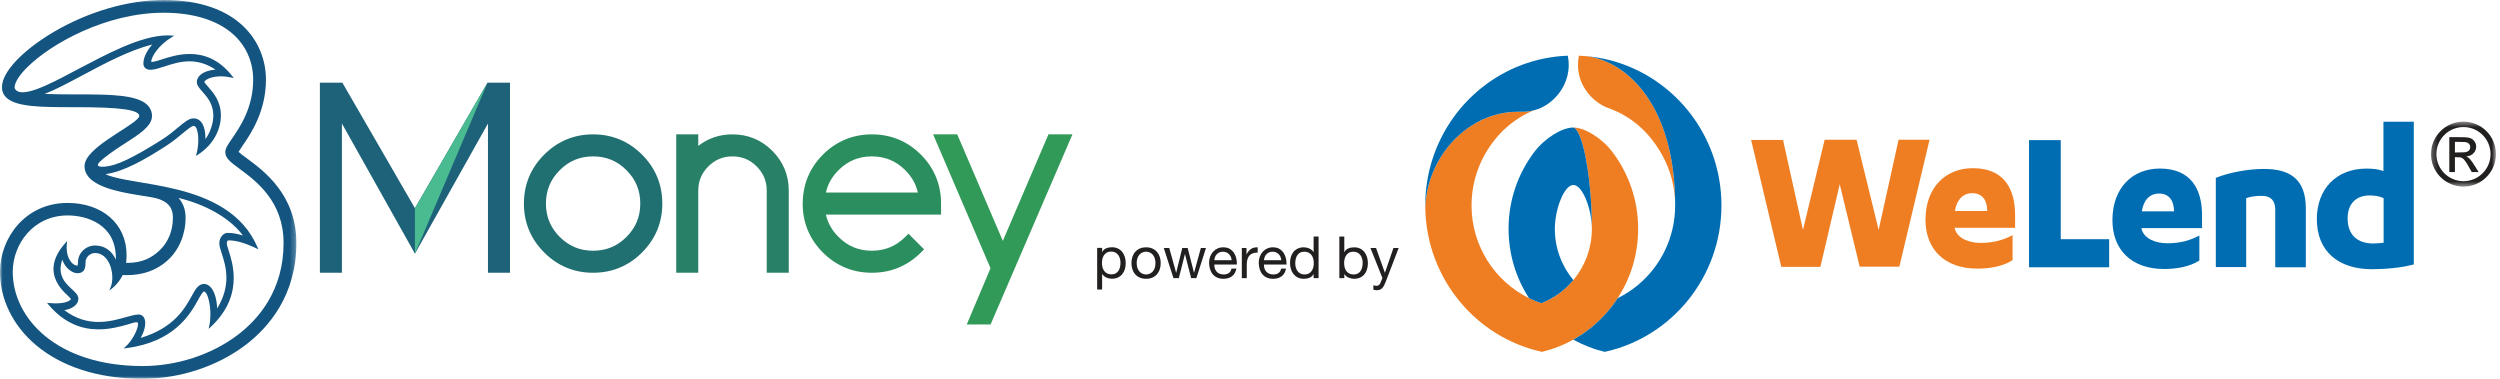
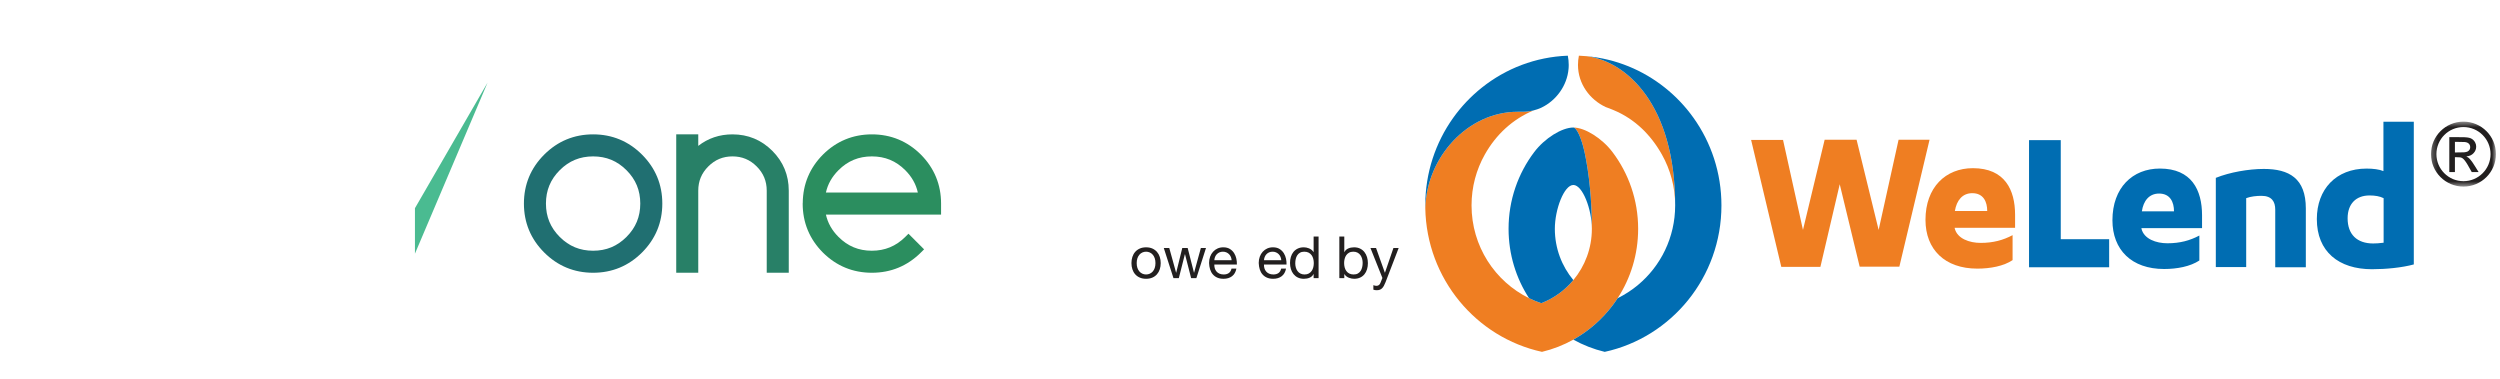
<svg xmlns="http://www.w3.org/2000/svg" xmlns:xlink="http://www.w3.org/1999/xlink" width="462px" height="70px" viewBox="0 0 462 70" version="1.1">
  <title>Page 1</title>
  <desc>Created with Sketch.</desc>
  <defs>
    <polygon id="path-1" points="0.247 0.478 12.253 0.478 12.253 12.484 0.247 12.484" />
    <polygon id="path-3" points="0 0 54.767 0 54.767 69.999 0 69.999" />
  </defs>
  <g id="Page-1" stroke="none" stroke-width="1" fill="none" fill-rule="evenodd">
    <g>
      <path d="M343.096,25.822 L347.173,42.492 L350.858,25.822 L356.582,25.822 L350.999,49.285 L343.668,49.285 L339.983,34.047 L336.408,49.32 L329.183,49.32 L323.604,25.857 L329.504,25.857 L333.189,42.492 L337.196,25.822 L343.096,25.822 Z M367.237,38.987 C367.237,37.27 366.524,35.699 364.48,35.699 C362.658,35.699 361.583,37.024 361.262,38.987 L367.237,38.987 Z M361.232,42.135 L361.232,42.206 C361.699,44.103 363.948,44.887 366.027,44.887 C368.351,44.887 370.174,44.384 371.926,43.456 L371.926,48.07 C370.28,49.179 367.814,49.642 365.414,49.642 C359.404,49.642 355.829,46.102 355.829,40.63 C355.829,34.619 359.55,31.079 364.591,31.079 C370.491,31.079 372.388,35.086 372.388,39.7 L372.388,42.095 L361.226,42.095 L361.232,42.135 Z" id="Fill-1" fill="#EF7E22" />
      <path d="M374.929,25.892 L380.828,25.892 L380.828,44.204 L389.771,44.204 L389.771,49.39 L374.964,49.39 L374.964,25.892 L374.929,25.892 Z M401.756,39.057 C401.756,37.34 401.043,35.769 398.999,35.769 C397.177,35.769 396.102,37.094 395.816,39.057 L401.756,39.057 Z M395.746,42.205 L395.746,42.276 C396.213,44.173 398.462,44.957 400.541,44.957 C402.866,44.957 404.688,44.454 406.441,43.526 L406.441,48.14 C404.759,49.249 402.328,49.711 399.929,49.711 C393.918,49.711 390.378,46.172 390.378,40.7 C390.378,34.689 394.099,31.149 399.14,31.149 C405.04,31.149 406.938,35.156 406.938,39.77 L406.938,42.165 L395.741,42.165 L395.746,42.205 Z M409.483,32.867 C412.059,31.828 415.564,31.219 418.355,31.219 C423.005,31.219 426.118,32.937 426.118,38.515 L426.118,49.39 L420.464,49.39 L420.464,38.731 C420.464,37.3 419.857,36.19 417.924,36.19 C417.03,36.19 415.955,36.295 415.096,36.618 L415.096,49.35 L409.483,49.35 L409.483,32.867 Z M440.493,36.622 C439.78,36.266 438.921,36.12 437.882,36.12 C435.376,36.12 433.84,37.692 433.84,40.342 C433.84,43.345 435.592,44.992 438.56,44.992 C438.987,44.992 439.81,44.957 440.493,44.852 L440.493,36.622 Z M446.106,48.858 C443.887,49.466 440.92,49.752 438.344,49.752 C432.193,49.752 428.151,46.498 428.151,40.489 C428.151,34.98 431.691,31.155 437.345,31.155 C438.525,31.155 439.704,31.295 440.458,31.621 L440.458,22.498 L446.071,22.498 L446.071,48.858 L446.106,48.858 Z" id="Fill-3" fill="#006DB2" />
      <g id="Group-7" transform="translate(449, 22)">
        <mask id="mask-2" fill="white">
          <use xlink:href="#path-1" />
        </mask>
        <g id="Clip-6" />
        <path d="M6.25,11.484 C3.487,11.484 1.248,9.244 1.248,6.481 C1.248,3.718 3.487,1.478 6.25,1.478 C9.013,1.478 11.252,3.718 11.252,6.481 C11.252,9.244 9.013,11.484 6.25,11.484 M6.25,0.478 C2.935,0.478 0.247,3.166 0.247,6.481 C0.247,9.797 2.935,12.484 6.25,12.484 C9.565,12.484 12.253,9.797 12.253,6.481 C12.253,3.166 9.565,0.478 6.25,0.478" id="Fill-5" fill="#221F1F" mask="url(#mask-2)" />
      </g>
      <path d="M455.445,28.143 C455.332,28.158 455.125,28.164 454.485,28.167 L453.669,28.173 L453.669,27.196 L453.669,26.218 L454.523,26.224 C455.209,26.229 455.405,26.234 455.526,26.249 C455.743,26.279 455.859,26.311 456.007,26.385 C456.248,26.506 456.406,26.706 456.472,26.97 C456.494,27.059 456.498,27.101 456.492,27.227 C456.481,27.487 456.406,27.66 456.226,27.841 C456.149,27.919 456.104,27.954 456.032,27.988 C455.864,28.068 455.72,28.106 455.445,28.143 Z M458.027,31.76 C458.014,31.742 457.92,31.591 457.817,31.426 C457.715,31.261 457.515,30.94 457.373,30.713 C456.988,30.095 456.757,29.762 456.52,29.488 C456.271,29.199 456.163,29.11 455.91,28.984 L455.765,28.913 L455.84,28.903 C456.407,28.833 456.781,28.657 457.113,28.304 C457.434,27.964 457.597,27.557 457.598,27.099 C457.598,26.829 457.555,26.641 457.434,26.384 C457.345,26.196 457.244,26.052 457.096,25.903 C456.803,25.608 456.477,25.466 455.933,25.399 C455.575,25.354 455.47,25.351 454.054,25.345 L452.632,25.339 L452.632,28.567 L452.632,31.794 L453.15,31.794 L453.669,31.794 L453.669,30.425 L453.669,29.056 L454.054,29.056 C454.572,29.056 454.764,29.083 454.964,29.184 C455.196,29.301 455.444,29.566 455.742,30.013 C455.931,30.296 456,30.414 456.449,31.213 C456.484,31.275 456.533,31.363 456.558,31.407 C456.584,31.452 456.643,31.557 456.69,31.642 L456.776,31.794 L457.413,31.794 L458.049,31.794 L458.027,31.76 Z" id="Fill-8" fill="#221F1F" />
      <path d="M293.238,10.386 C292.755,10.341 292.269,10.309 291.779,10.29 C291.669,10.844 291.611,11.415 291.611,11.999 C291.611,15.489 293.8,18.419 296.742,19.788 C297.177,19.931 297.745,20.165 298.166,20.338 C302.082,21.962 305.053,24.88 307.125,28.569 C308.681,31.34 309.571,34.544 309.571,37.959 C309.571,19.317 300.566,11.322 293.238,10.386" id="Fill-10" fill="#EF7E22" />
      <path d="M297.992,28.11 C296.045,25.533 292.871,23.566 290.756,23.566 C291.36,23.566 292.267,25.533 292.823,28.11 C293.672,32.042 294.176,36.954 294.176,42.286 C294.176,45.896 292.889,49.201 290.756,51.759 C289.181,53.65 287.145,55.131 284.823,56.029 C284.047,55.767 283.293,55.457 282.566,55.101 C276.278,52.02 271.941,45.503 271.941,37.959 C271.941,34.544 272.83,31.339 274.387,28.568 C276.458,24.88 279.525,22.015 283.44,20.392 C283.442,20.391 283.444,20.39 283.447,20.389 C282.775,20.561 282.073,20.653 281.348,20.653 L280.493,20.653 C271.194,20.653 263.629,29.092 263.394,38.473 C263.63,51.523 272.789,62.367 284.959,65.023 C287.011,64.534 288.956,63.767 290.756,62.765 C293.581,61.191 296.045,59.038 297.992,56.462 C298.325,56.019 298.643,55.566 298.945,55.101 C301.337,51.422 302.729,47.018 302.729,42.286 C302.729,36.954 300.962,32.042 297.992,28.11" id="Fill-12" fill="#EF7E22" />
      <path d="M289.733,10.291 C283.752,10.514 278.262,12.679 273.86,16.181 C271.836,17.79 270.04,19.682 268.533,21.798 C265.296,26.347 263.389,31.927 263.389,37.959 C263.389,38.131 263.392,38.302 263.395,38.474 C263.629,29.093 271.194,20.653 280.493,20.653 L281.349,20.653 C282.073,20.653 282.775,20.562 283.447,20.39 C283.899,20.275 284.335,20.123 284.754,19.938 C284.782,19.926 284.81,19.912 284.838,19.899 C287.545,18.61 289.602,15.873 289.87,12.704 C289.874,12.661 289.877,12.618 289.879,12.575 C289.884,12.511 289.888,12.446 289.891,12.382 C289.897,12.255 289.901,12.129 289.901,12 C289.901,11.415 289.842,10.844 289.733,10.291" id="Fill-14" fill="#006DB2" />
      <path d="M294.176,42.286 C294.176,36.954 293.672,32.042 292.823,28.11 C292.267,25.533 291.36,23.566 290.756,23.566 C288.64,23.566 285.466,25.533 283.519,28.109 C280.549,32.042 278.783,36.954 278.783,42.286 C278.783,47.018 280.175,51.422 282.566,55.101 C283.293,55.457 284.047,55.767 284.823,56.029 C287.145,55.131 289.181,53.65 290.756,51.76 C288.623,49.201 287.335,45.896 287.335,42.286 C287.335,38.675 289.051,34.183 290.756,34.183 C292.46,34.183 294.176,38.675 294.176,42.286" id="Fill-16" fill="#006DB2" />
      <path d="M312.978,21.799 C311.472,19.682 309.676,17.79 307.651,16.181 C303.609,12.965 298.651,10.879 293.238,10.386 C300.565,11.323 309.57,19.318 309.57,37.959 C309.57,43.883 306.895,49.174 302.701,52.664 C301.555,53.618 300.295,54.441 298.945,55.102 C298.643,55.567 298.325,56.02 297.992,56.462 C296.044,59.038 293.581,61.192 290.755,62.766 C292.555,63.768 294.5,64.534 296.552,65.024 C308.882,62.333 318.122,51.239 318.122,37.959 C318.122,31.927 316.214,26.347 312.978,21.799" id="Fill-18" fill="#006DB2" />
      <g id="Group-22">
        <mask id="mask-4" fill="white">
          <use xlink:href="#path-3" />
        </mask>
        <g id="Clip-21" />
-         <path d="M3.224,16.846 C2.905,16.657 2.7,16.453 2.7,16.145 C2.7,15.306 3.498,13.96 4.974,12.492 C9.397,8.056 19.642,2.348 30.255,2.353 C35.62,2.353 39.985,3.68 42.889,6.157 C45.404,8.3 46.786,11.344 46.786,14.719 C46.786,19.909 44.342,23.485 42.853,25.648 C42.093,26.745 41.641,27.39 41.635,28.119 C41.632,28.7 41.911,29.189 42.364,29.651 C42.816,30.117 43.452,30.587 44.234,31.165 C47.325,33.453 52.403,37.188 52.405,44.904 C52.403,53.669 47.773,58.995 43.872,61.938 C39.066,65.564 32.666,67.647 26.338,67.645 C10.529,67.641 2.355,58.849 2.355,50.233 C2.355,47.675 3.309,45.066 5.055,43.102 C6.801,41.136 9.328,39.815 12.502,39.812 L12.511,39.812 C14.283,39.812 16.524,40.227 18.299,41.416 C20.078,42.608 21.408,44.55 21.413,47.699 C21.413,47.791 21.41,47.883 21.41,47.977 C21.251,47.62 21.028,47.227 20.723,46.855 C20.08,46.066 19.057,45.37 17.556,45.37 C15.86,45.376 14.416,46.761 14.412,48.428 C14.412,48.742 14.374,48.932 14.335,49.026 C14.321,49.062 14.308,49.083 14.3,49.093 C13.885,49.086 13.392,48.8 12.999,48.234 C12.601,47.661 12.31,46.816 12.31,45.733 C12.31,45.517 12.323,45.291 12.349,45.059 L12.401,44.553 L12.06,44.932 C10.462,46.712 9.885,48.319 9.886,49.705 C9.888,51.972 11.414,53.587 12.317,54.434 C12.485,54.586 12.688,54.775 12.849,54.943 C12.928,55.025 12.998,55.102 13.042,55.163 C13.067,55.197 13.085,55.222 13.094,55.242 C13.099,55.246 13.101,55.252 13.101,55.252 C13.087,55.337 12.923,55.554 12.498,55.724 C12.045,55.914 11.318,56.066 10.281,56.066 C9.919,56.066 9.521,56.045 9.083,56.007 L8.688,55.969 L8.943,56.278 C11.972,59.886 15.316,60.871 18.212,60.868 C20.353,60.868 22.252,60.336 23.622,59.955 C24.196,59.788 24.851,59.544 25.208,59.55 C25.36,59.55 25.422,59.586 25.45,59.627 C25.483,59.67 25.514,59.763 25.513,59.901 C25.515,60.322 25.267,61.083 24.853,61.865 C24.439,62.648 23.86,63.468 23.222,64.052 L22.835,64.401 L23.353,64.334 C32.199,63.197 35.15,58.072 36.605,55.428 C36.846,54.986 37.074,54.578 37.279,54.288 C37.477,53.992 37.676,53.847 37.723,53.864 C37.803,53.861 37.939,53.941 38.085,54.157 C38.519,54.803 38.886,56.417 38.884,58.096 C38.884,58.828 38.816,59.575 38.663,60.264 L38.554,60.779 L38.937,60.419 C42.276,57.327 43.193,54.078 43.191,51.373 C43.191,49.3 42.658,47.544 42.286,46.408 C42.082,45.781 41.911,45.218 41.915,44.953 C41.915,44.727 41.953,44.614 41.999,44.553 C42.038,44.498 42.112,44.456 42.255,44.419 C43.667,44.423 45.339,44.925 47.349,45.883 L47.743,46.071 L47.571,45.669 C44.847,39.292 38.775,36.554 32.866,35.059 C29.905,34.313 26.98,33.873 24.517,33.447 C22.724,33.139 21.172,32.833 20.044,32.428 C19.856,32.346 19.673,32.261 19.49,32.178 C22.869,31.753 26.947,29.372 30.565,27.049 C31.925,26.177 32.977,25.294 33.823,24.588 C34.264,24.223 34.676,23.884 35.022,23.642 C35.362,23.392 35.656,23.255 35.786,23.262 C35.909,23.264 36.012,23.312 36.12,23.431 C36.453,23.788 36.651,24.78 36.645,25.858 C36.645,26.729 36.53,27.662 36.32,28.407 L36.203,28.826 L36.567,28.59 C39.442,26.741 40.82,23.944 40.82,21.317 C40.822,18.684 39.36,17.043 38.42,15.991 C38.275,15.825 38.108,15.636 37.973,15.47 C37.863,15.336 37.777,15.198 37.753,15.15 C37.769,15.085 37.851,14.947 38.013,14.832 C38.616,14.383 39.641,14.102 40.833,14.102 C41.437,14.102 42.088,14.175 42.747,14.326 L43.199,14.431 L42.917,14.063 C40.445,10.886 37.603,9.972 35.07,9.976 C33.077,9.976 31.27,10.533 29.953,10.963 C29.315,11.172 28.425,11.447 28.045,11.444 C27.997,11.445 27.961,11.441 27.94,11.435 C27.947,10.972 28.281,10.191 28.918,9.364 C29.566,8.514 30.523,7.606 31.751,6.87 L32.197,6.603 L31.676,6.566 C31.45,6.548 31.217,6.54 30.981,6.54 C25.896,6.546 19.332,10.242 14.49,12.742 C11.47,14.302 5.129,17.98 3.224,16.846 M23.412,50.844 C26.468,50.846 29.017,49.913 30.989,48.102 C33.097,46.185 34.295,43.315 34.295,40.23 C34.3,38.758 33.834,37.526 32.985,36.578 C37.54,37.667 42.272,40.007 44.903,43.529 C43.722,43.147 42.897,43.041 42.061,43.041 C41.209,43.056 40.533,43.94 40.53,44.953 C40.533,45.483 40.731,46.086 40.974,46.837 C41.353,48.005 41.84,49.513 41.84,51.313 C41.84,52.971 41.431,54.877 40.122,57.008 C40.085,55.291 39.62,53.919 39.024,53.181 C38.558,52.614 38.058,52.469 37.723,52.471 C37.181,52.469 36.754,52.74 36.403,53.151 C36.049,53.565 35.744,54.121 35.398,54.755 C34.142,57.005 32.17,60.59 25.995,62.449 C26.554,61.484 26.845,60.496 26.845,59.708 C26.845,59.395 26.799,59.114 26.699,58.87 C26.511,58.4 26.099,58.117 25.631,58.117 L25.617,58.117 C24.943,58.142 24.156,58.358 23.245,58.618 C21.826,59.017 20.1,59.499 18.203,59.499 C16.241,59.498 14.094,58.986 11.891,57.316 C12.658,57.2 13.332,56.931 13.825,56.51 C14.23,56.16 14.485,55.709 14.486,55.236 C14.475,54.513 13.909,54.017 13.261,53.425 C12.317,52.533 11.191,51.487 11.191,49.721 C11.191,49.214 11.284,48.642 11.509,47.989 C11.711,48.547 12.003,49.053 12.379,49.48 C12.956,50.1 13.646,50.483 14.322,50.486 C15.031,50.493 15.45,50.154 15.631,49.725 C15.811,49.3 15.807,48.809 15.807,48.428 C15.807,47.992 16.009,47.575 16.333,47.267 C16.657,46.956 17.098,46.76 17.556,46.76 C18.594,46.76 19.38,47.337 19.93,48.202 C20.475,49.068 20.761,50.215 20.761,51.288 C20.761,51.959 20.652,52.599 20.432,53.123 L20.196,53.696 L20.685,53.318 C21.614,52.596 22.343,51.571 22.674,50.825 C22.922,50.834 23.169,50.844 23.412,50.844 M18.438,29.907 C19.393,28.953 21.364,27.602 22.835,26.669 C24.282,25.741 25.577,24.915 26.525,24.085 C27.47,23.258 28.088,22.41 28.09,21.43 C28.092,20.666 27.795,19.96 27.235,19.401 C26.229,18.41 24.448,17.945 22.226,17.698 C20.004,17.453 17.336,17.447 14.565,17.447 L13.807,17.447 C11.524,17.447 9.705,17.412 8.253,17.355 C10.269,16.573 12.604,15.325 15.145,13.969 C19.267,11.762 23.836,9.315 28.14,8.223 C27.144,9.351 26.501,10.63 26.496,11.736 C26.496,12.005 26.58,12.296 26.789,12.523 C26.999,12.749 27.332,12.896 27.776,12.896 C28.543,12.895 29.4,12.598 30.391,12.284 C31.737,11.841 33.292,11.335 35.005,11.335 C36.498,11.335 38.106,11.716 39.826,12.867 C38.687,12.94 37.751,13.274 37.165,13.733 C36.53,14.223 36.374,14.781 36.379,15.165 C36.385,15.797 36.827,16.276 37.377,16.907 C38.264,17.904 39.421,19.21 39.421,21.317 C39.423,22.857 38.834,24.491 37.959,25.733 C37.96,25.643 37.963,25.552 37.963,25.459 C37.96,24.392 37.727,23.183 37.141,22.498 C36.788,22.099 36.317,21.869 35.786,21.873 C34.883,21.881 34.106,22.57 32.945,23.523 C32.12,24.203 31.103,25.067 29.815,25.877 C24.384,29.297 21.474,30.625 19.41,30.793 C18.649,30.855 17.505,30.841 18.438,29.907 M45.639,29.277 C45.062,28.86 44.387,28.358 44.084,28.058 C44.248,27.776 44.537,27.34 44.799,26.971 C46.311,24.78 49.147,20.634 49.147,14.719 C49.147,11.32 47.905,7.633 44.912,4.8 C41.922,1.966 37.191,-0.003 30.255,-0.001 C23.673,-0.001 16.262,2.16 9.858,5.947 C6.987,7.652 4.622,9.486 2.967,11.245 C1.316,13.009 0.358,14.694 0.353,16.145 C0.351,16.849 0.625,17.495 1.136,18.002 C2.071,18.924 3.73,19.352 5.846,19.578 C7.962,19.8 10.545,19.806 13.325,19.806 L13.82,19.806 C18.104,19.806 21.131,19.921 23.065,20.203 C24.034,20.345 24.728,20.529 25.158,20.747 C25.595,20.974 25.733,21.188 25.736,21.43 C25.743,21.532 25.626,21.758 25.36,22.02 C24.434,22.945 22.006,24.323 19.821,25.834 C18.727,26.593 17.691,27.39 16.919,28.201 C16.15,29.012 15.631,29.843 15.621,30.701 L15.621,30.744 C15.632,31.831 16.21,32.703 17.089,33.38 C19.745,35.417 25.249,35.95 28.126,36.475 C29.9,36.798 30.842,37.429 31.351,38.115 C31.858,38.806 31.953,39.578 31.953,40.23 C31.953,42.699 31.036,44.876 29.392,46.365 C27.935,47.706 26.175,48.575 23.608,48.578 C23.507,48.578 23.406,48.578 23.3,48.575 C23.362,48.083 23.391,47.602 23.391,47.136 C23.393,44.233 22.25,41.81 20.311,40.13 C18.372,38.449 15.647,37.502 12.487,37.502 C8.588,37.501 5.457,39.121 3.312,41.523 C1.168,43.925 0.001,47.102 0,50.233 C-0.001,55.16 2.273,60.109 6.702,63.821 C11.134,67.528 17.717,69.999 26.338,69.999 C33.17,69.999 40.065,67.743 45.28,63.825 C49.602,60.569 54.769,54.636 54.767,44.904 C54.769,35.998 48.788,31.596 45.639,29.277" id="Fill-20" fill="#135480" mask="url(#mask-4)" />
      </g>
      <path d="M109.607,46.334 C107.173,46.334 105.155,45.5 103.44,43.785 C101.725,42.069 100.891,40.053 100.891,37.618 C100.891,35.184 101.725,33.166 103.44,31.451 C105.155,29.735 107.173,28.902 109.607,28.902 C112.042,28.902 114.059,29.735 115.774,31.451 C117.489,33.166 118.323,35.184 118.323,37.618 C118.323,40.053 117.489,42.069 115.774,43.784 C114.059,45.5 112.042,46.334 109.607,46.334 M118.648,28.577 C116.162,26.091 113.12,24.83 109.607,24.83 C106.094,24.83 103.052,26.091 100.566,28.577 C98.08,31.063 96.82,34.105 96.82,37.618 C96.82,41.131 98.08,44.173 100.566,46.658 C103.052,49.145 106.094,50.405 109.607,50.405 C113.12,50.405 116.162,49.145 118.648,46.659 C121.134,44.173 122.395,41.131 122.395,37.618 C122.395,34.105 121.134,31.063 118.648,28.577" id="Fill-23" fill="#206F71" />
      <path d="M142.721,27.872 C140.702,25.853 138.228,24.83 135.365,24.83 C132.971,24.83 130.849,25.546 129.038,26.959 L129.038,24.83 L124.967,24.83 L124.967,50.405 L129.038,50.405 L129.038,35.228 C129.038,33.47 129.645,32.007 130.894,30.758 C132.143,29.509 133.605,28.902 135.365,28.902 C137.123,28.902 138.586,29.509 139.835,30.758 C141.084,32.008 141.691,33.47 141.691,35.228 L141.691,50.405 L145.763,50.405 L145.763,35.228 C145.763,32.365 144.74,29.891 142.721,27.872" id="Fill-25" fill="#288067" />
      <path d="M152.628,35.582 C152.974,34.024 153.741,32.666 154.956,31.451 C156.671,29.735 158.688,28.902 161.123,28.902 C163.557,28.902 165.574,29.735 167.29,31.451 C168.504,32.666 169.271,34.024 169.617,35.582 L152.628,35.582 Z M173.91,37.618 C173.91,34.106 172.654,31.061 170.173,28.563 C167.683,26.09 164.643,24.834 161.137,24.831 C161.137,24.831 161.135,24.83 161.134,24.83 L161.128,24.83 L161.123,24.83 L161.12,24.831 C157.614,24.834 154.574,26.09 152.084,28.563 C149.632,31.031 148.379,34.035 148.35,37.494 C148.345,37.535 148.335,37.58 148.335,37.618 C148.335,41.13 149.591,44.175 152.072,46.673 C154.565,49.149 157.61,50.405 161.123,50.405 C164.635,50.405 167.68,49.149 170.173,46.673 L170.772,46.078 L167.887,43.192 L167.292,43.782 C165.56,45.499 163.538,46.334 161.11,46.334 C158.684,46.334 156.671,45.5 154.956,43.785 C153.741,42.57 152.974,41.212 152.628,39.653 L173.91,39.653 L173.91,37.618 Z" id="Fill-27" fill="#2B8E5F" />
-       <polygon id="Fill-29" fill="#329A58" points="193.753 24.83 185.324 44.513 176.896 24.83 172.436 24.83 183.048 49.566 178.656 59.962 183.059 59.962 198.19 24.83" />
-       <polygon id="Fill-31" fill="#1E6279" points="90.099 15.273 76.682 38.476 63.265 15.273 59.116 15.273 59.116 50.405 63.187 50.405 63.187 22.828 76.682 46.879 90.176 22.828 90.176 50.405 94.248 50.405 94.248 15.273" />
      <polygon id="Fill-33" fill="#4ABB91" points="76.681 38.476 76.681 46.879 90.099 15.273" />
      <path d="M210.196,49.522 C210.286,49.784 210.41,50.002 210.568,50.178 C210.726,50.355 210.91,50.489 211.122,50.583 C211.334,50.676 211.558,50.722 211.796,50.722 C212.032,50.722 212.257,50.676 212.468,50.583 C212.68,50.489 212.865,50.355 213.023,50.178 C213.181,50.002 213.305,49.784 213.395,49.522 C213.484,49.259 213.529,48.96 213.529,48.623 C213.529,48.285 213.484,47.985 213.395,47.723 C213.305,47.461 213.181,47.241 213.023,47.061 C212.865,46.881 212.68,46.745 212.468,46.652 C212.257,46.558 212.032,46.512 211.796,46.512 C211.558,46.512 211.334,46.558 211.122,46.652 C210.91,46.745 210.726,46.881 210.568,47.061 C210.41,47.241 210.286,47.461 210.196,47.723 C210.106,47.985 210.062,48.285 210.062,48.623 C210.062,48.96 210.106,49.259 210.196,49.522 M209.265,47.475 C209.38,47.12 209.551,46.812 209.782,46.549 C210.011,46.288 210.295,46.081 210.633,45.93 C210.969,45.78 211.358,45.704 211.796,45.704 C212.24,45.704 212.63,45.78 212.964,45.93 C213.298,46.081 213.579,46.288 213.809,46.549 C214.039,46.812 214.211,47.12 214.326,47.475 C214.441,47.832 214.499,48.213 214.499,48.623 C214.499,49.032 214.441,49.413 214.326,49.764 C214.211,50.116 214.039,50.423 213.809,50.685 C213.579,50.947 213.298,51.152 212.964,51.298 C212.63,51.446 212.24,51.52 211.796,51.52 C211.358,51.52 210.969,51.446 210.633,51.298 C210.295,51.152 210.011,50.947 209.782,50.685 C209.551,50.423 209.38,50.116 209.265,49.764 C209.15,49.413 209.092,49.032 209.092,48.623 C209.092,48.213 209.15,47.832 209.265,47.475" id="Fill-35" fill="#221F1F" />
      <polygon id="Fill-37" fill="#221F1F" points="220.12 51.401 218.989 46.975 218.968 46.975 217.848 51.401 216.857 51.401 215.069 45.834 216.081 45.834 217.342 50.389 217.363 50.389 218.483 45.834 219.485 45.834 220.647 50.389 220.669 50.389 221.918 45.834 222.866 45.834 221.089 51.401" />
      <path d="M227.459,47.471 C227.376,47.276 227.265,47.111 227.125,46.969 C226.985,46.83 226.82,46.718 226.63,46.636 C226.439,46.553 226.23,46.513 226,46.513 C225.763,46.513 225.549,46.553 225.359,46.636 C225.169,46.718 225.005,46.831 224.869,46.975 C224.732,47.118 224.625,47.285 224.546,47.475 C224.467,47.666 224.42,47.868 224.406,48.084 L227.605,48.084 C227.59,47.868 227.542,47.663 227.459,47.471 M227.68,51.045 C227.263,51.362 226.739,51.52 226.107,51.52 C225.662,51.52 225.276,51.449 224.95,51.304 C224.623,51.16 224.349,50.959 224.126,50.7 C223.903,50.444 223.736,50.133 223.625,49.776 C223.514,49.416 223.451,49.026 223.437,48.602 C223.437,48.178 223.501,47.789 223.63,47.438 C223.76,47.087 223.941,46.782 224.174,46.523 C224.408,46.264 224.684,46.063 225.003,45.919 C225.323,45.776 225.673,45.703 226.053,45.703 C226.549,45.703 226.96,45.806 227.287,46.011 C227.613,46.215 227.875,46.477 228.073,46.791 C228.27,47.108 228.407,47.453 228.482,47.825 C228.558,48.2 228.588,48.554 228.573,48.892 L224.406,48.892 C224.399,49.136 224.427,49.367 224.492,49.587 C224.557,49.806 224.661,49.999 224.804,50.167 C224.948,50.337 225.131,50.471 225.354,50.572 C225.576,50.672 225.838,50.722 226.14,50.722 C226.527,50.722 226.845,50.633 227.093,50.453 C227.34,50.275 227.503,50.002 227.583,49.635 L228.487,49.635 C228.365,50.26 228.096,50.73 227.68,51.045" id="Fill-39" fill="#221F1F" />
-       <path d="M230.351,45.834 L230.351,47.008 L230.372,47.008 C230.595,46.556 230.868,46.222 231.191,46.006 C231.514,45.791 231.923,45.69 232.418,45.704 L232.418,46.674 C232.053,46.674 231.74,46.724 231.482,46.824 C231.223,46.926 231.015,47.072 230.857,47.266 C230.699,47.46 230.584,47.695 230.512,47.972 C230.44,48.248 230.405,48.565 230.405,48.925 L230.405,51.401 L229.489,51.401 L229.489,45.834 L230.351,45.834 Z" id="Fill-41" fill="#221F1F" />
      <path d="M236.635,47.471 C236.552,47.276 236.441,47.111 236.301,46.969 C236.161,46.83 235.996,46.718 235.805,46.636 C235.615,46.553 235.406,46.513 235.176,46.513 C234.939,46.513 234.725,46.553 234.535,46.636 C234.344,46.718 234.181,46.831 234.045,46.975 C233.908,47.118 233.801,47.285 233.722,47.475 C233.643,47.666 233.596,47.868 233.582,48.084 L236.78,48.084 C236.766,47.868 236.718,47.663 236.635,47.471 M236.856,51.045 C236.439,51.362 235.915,51.52 235.283,51.52 C234.838,51.52 234.452,51.449 234.126,51.304 C233.799,51.16 233.524,50.959 233.302,50.7 C233.079,50.444 232.912,50.133 232.801,49.776 C232.69,49.416 232.627,49.026 232.613,48.602 C232.613,48.178 232.677,47.789 232.806,47.438 C232.936,47.087 233.117,46.782 233.35,46.523 C233.584,46.264 233.86,46.063 234.179,45.919 C234.499,45.776 234.849,45.703 235.229,45.703 C235.725,45.703 236.135,45.806 236.463,46.011 C236.789,46.215 237.051,46.477 237.249,46.791 C237.446,47.108 237.583,47.453 237.658,47.825 C237.733,48.2 237.764,48.554 237.749,48.892 L233.582,48.892 C233.574,49.136 233.603,49.367 233.668,49.587 C233.733,49.806 233.837,49.999 233.98,50.167 C234.124,50.337 234.307,50.471 234.53,50.572 C234.752,50.672 235.014,50.722 235.316,50.722 C235.703,50.722 236.021,50.633 236.269,50.453 C236.517,50.275 236.679,50.002 236.759,49.635 L237.663,49.635 C237.541,50.26 237.272,50.73 236.856,51.045" id="Fill-43" fill="#221F1F" />
      <path d="M239.467,49.426 C239.535,49.673 239.639,49.894 239.779,50.088 C239.919,50.281 240.099,50.436 240.318,50.551 C240.537,50.666 240.794,50.723 241.088,50.723 C241.396,50.723 241.659,50.662 241.874,50.54 C242.09,50.418 242.265,50.258 242.402,50.061 C242.538,49.863 242.637,49.639 242.698,49.388 C242.759,49.137 242.789,48.882 242.789,48.623 C242.789,48.351 242.757,48.086 242.692,47.832 C242.628,47.577 242.526,47.353 242.385,47.158 C242.245,46.965 242.064,46.809 241.842,46.69 C241.619,46.572 241.35,46.513 241.034,46.513 C240.725,46.513 240.463,46.573 240.248,46.696 C240.032,46.818 239.86,46.98 239.731,47.18 C239.601,47.381 239.508,47.611 239.451,47.869 C239.393,48.128 239.365,48.394 239.365,48.666 C239.365,48.925 239.399,49.178 239.467,49.426 Z M242.757,51.402 L242.757,50.648 L242.736,50.648 C242.585,50.956 242.347,51.179 242.025,51.316 C241.702,51.452 241.346,51.521 240.959,51.521 C240.528,51.521 240.153,51.441 239.833,51.283 C239.513,51.125 239.248,50.913 239.036,50.648 C238.824,50.382 238.665,50.073 238.557,49.722 C238.449,49.37 238.396,48.996 238.396,48.602 C238.396,48.207 238.447,47.833 238.551,47.482 C238.655,47.13 238.814,46.823 239.026,46.561 C239.237,46.299 239.503,46.091 239.822,45.937 C240.142,45.782 240.513,45.704 240.937,45.704 C241.081,45.704 241.235,45.719 241.4,45.747 C241.565,45.777 241.73,45.825 241.895,45.893 C242.061,45.961 242.217,46.051 242.364,46.162 C242.511,46.274 242.635,46.412 242.736,46.577 L242.757,46.577 L242.757,43.712 L243.673,43.712 L243.673,51.402 L242.757,51.402 Z" id="Fill-45" fill="#221F1F" />
      <path d="M251.716,47.809 C251.648,47.562 251.544,47.341 251.403,47.147 C251.263,46.954 251.084,46.799 250.865,46.684 C250.646,46.569 250.389,46.512 250.095,46.512 C249.786,46.512 249.524,46.573 249.309,46.695 C249.093,46.817 248.918,46.977 248.781,47.174 C248.645,47.372 248.546,47.596 248.485,47.847 C248.424,48.099 248.393,48.353 248.393,48.612 C248.393,48.884 248.426,49.149 248.49,49.404 C248.555,49.658 248.657,49.882 248.798,50.077 C248.937,50.27 249.118,50.426 249.341,50.545 C249.563,50.663 249.833,50.722 250.149,50.722 C250.465,50.722 250.728,50.662 250.941,50.539 C251.152,50.417 251.322,50.255 251.452,50.055 C251.581,49.854 251.674,49.624 251.732,49.366 C251.789,49.107 251.818,48.841 251.818,48.569 C251.818,48.31 251.784,48.057 251.716,47.809 Z M248.426,43.711 L248.426,46.587 L248.447,46.587 C248.598,46.279 248.835,46.054 249.158,45.914 C249.481,45.774 249.837,45.704 250.224,45.704 C250.655,45.704 251.03,45.784 251.349,45.941 C251.669,46.099 251.935,46.313 252.146,46.581 C252.358,46.851 252.518,47.162 252.626,47.513 C252.734,47.865 252.787,48.239 252.787,48.633 C252.787,49.028 252.735,49.402 252.631,49.753 C252.527,50.105 252.369,50.412 252.157,50.674 C251.945,50.936 251.679,51.143 251.361,51.293 C251.041,51.444 250.67,51.52 250.246,51.52 C250.109,51.52 249.957,51.505 249.788,51.476 C249.619,51.448 249.452,51.401 249.287,51.336 C249.122,51.272 248.966,51.184 248.819,51.073 C248.672,50.961 248.548,50.823 248.447,50.658 L248.426,50.658 L248.426,51.401 L247.51,51.401 L247.51,43.711 L248.426,43.711 Z" id="Fill-47" fill="#221F1F" />
      <path d="M256.05,52.144 C255.943,52.417 255.837,52.647 255.733,52.833 C255.628,53.02 255.513,53.172 255.388,53.291 C255.262,53.41 255.122,53.496 254.968,53.549 C254.814,53.603 254.636,53.63 254.435,53.63 C254.327,53.63 254.219,53.623 254.112,53.609 C254.004,53.594 253.9,53.569 253.8,53.534 L253.8,52.694 C253.879,52.729 253.97,52.759 254.074,52.785 C254.178,52.81 254.266,52.823 254.338,52.823 C254.525,52.823 254.681,52.778 254.807,52.688 C254.932,52.598 255.027,52.471 255.092,52.305 L255.468,51.369 L253.261,45.833 L254.295,45.833 L255.921,50.389 L255.943,50.389 L257.504,45.833 L258.473,45.833 L256.05,52.144 Z" id="Fill-49" fill="#221F1F" />
-       <path d="M206.962,47.787 C206.894,47.539 206.79,47.318 206.65,47.125 C206.51,46.931 206.33,46.776 206.111,46.661 C205.892,46.547 205.635,46.489 205.341,46.489 C205.033,46.489 204.77,46.55 204.555,46.672 C204.339,46.794 204.164,46.954 204.027,47.151 C203.891,47.349 203.792,47.573 203.731,47.825 C203.67,48.076 203.64,48.331 203.64,48.589 C203.64,48.861 203.672,49.126 203.737,49.381 C203.801,49.636 203.903,49.86 204.044,50.054 C204.184,50.248 204.365,50.403 204.587,50.522 C204.81,50.641 205.079,50.7 205.395,50.7 C205.704,50.7 205.966,50.639 206.181,50.516 C206.397,50.394 206.569,50.233 206.698,50.032 C206.827,49.831 206.921,49.601 206.978,49.343 C207.035,49.084 207.064,48.818 207.064,48.546 C207.064,48.287 207.03,48.034 206.962,47.787 Z M203.672,45.81 L203.672,46.564 L203.693,46.564 C203.844,46.256 204.082,46.033 204.404,45.896 C204.727,45.761 205.083,45.692 205.47,45.692 C205.901,45.692 206.276,45.771 206.596,45.93 C206.916,46.087 207.181,46.299 207.393,46.564 C207.605,46.83 207.764,47.139 207.872,47.491 C207.98,47.842 208.033,48.216 208.033,48.61 C208.033,49.006 207.982,49.379 207.878,49.73 C207.774,50.082 207.615,50.39 207.403,50.651 C207.192,50.913 206.926,51.122 206.607,51.276 C206.287,51.431 205.916,51.508 205.492,51.508 C205.348,51.508 205.194,51.493 205.029,51.465 C204.864,51.435 204.699,51.388 204.534,51.319 C204.368,51.251 204.212,51.161 204.065,51.05 C203.918,50.938 203.794,50.801 203.693,50.636 L203.672,50.636 L203.672,53.5 L202.756,53.5 L202.756,45.81 L203.672,45.81 Z" id="Fill-51" fill="#221F1F" />
    </g>
  </g>
</svg>